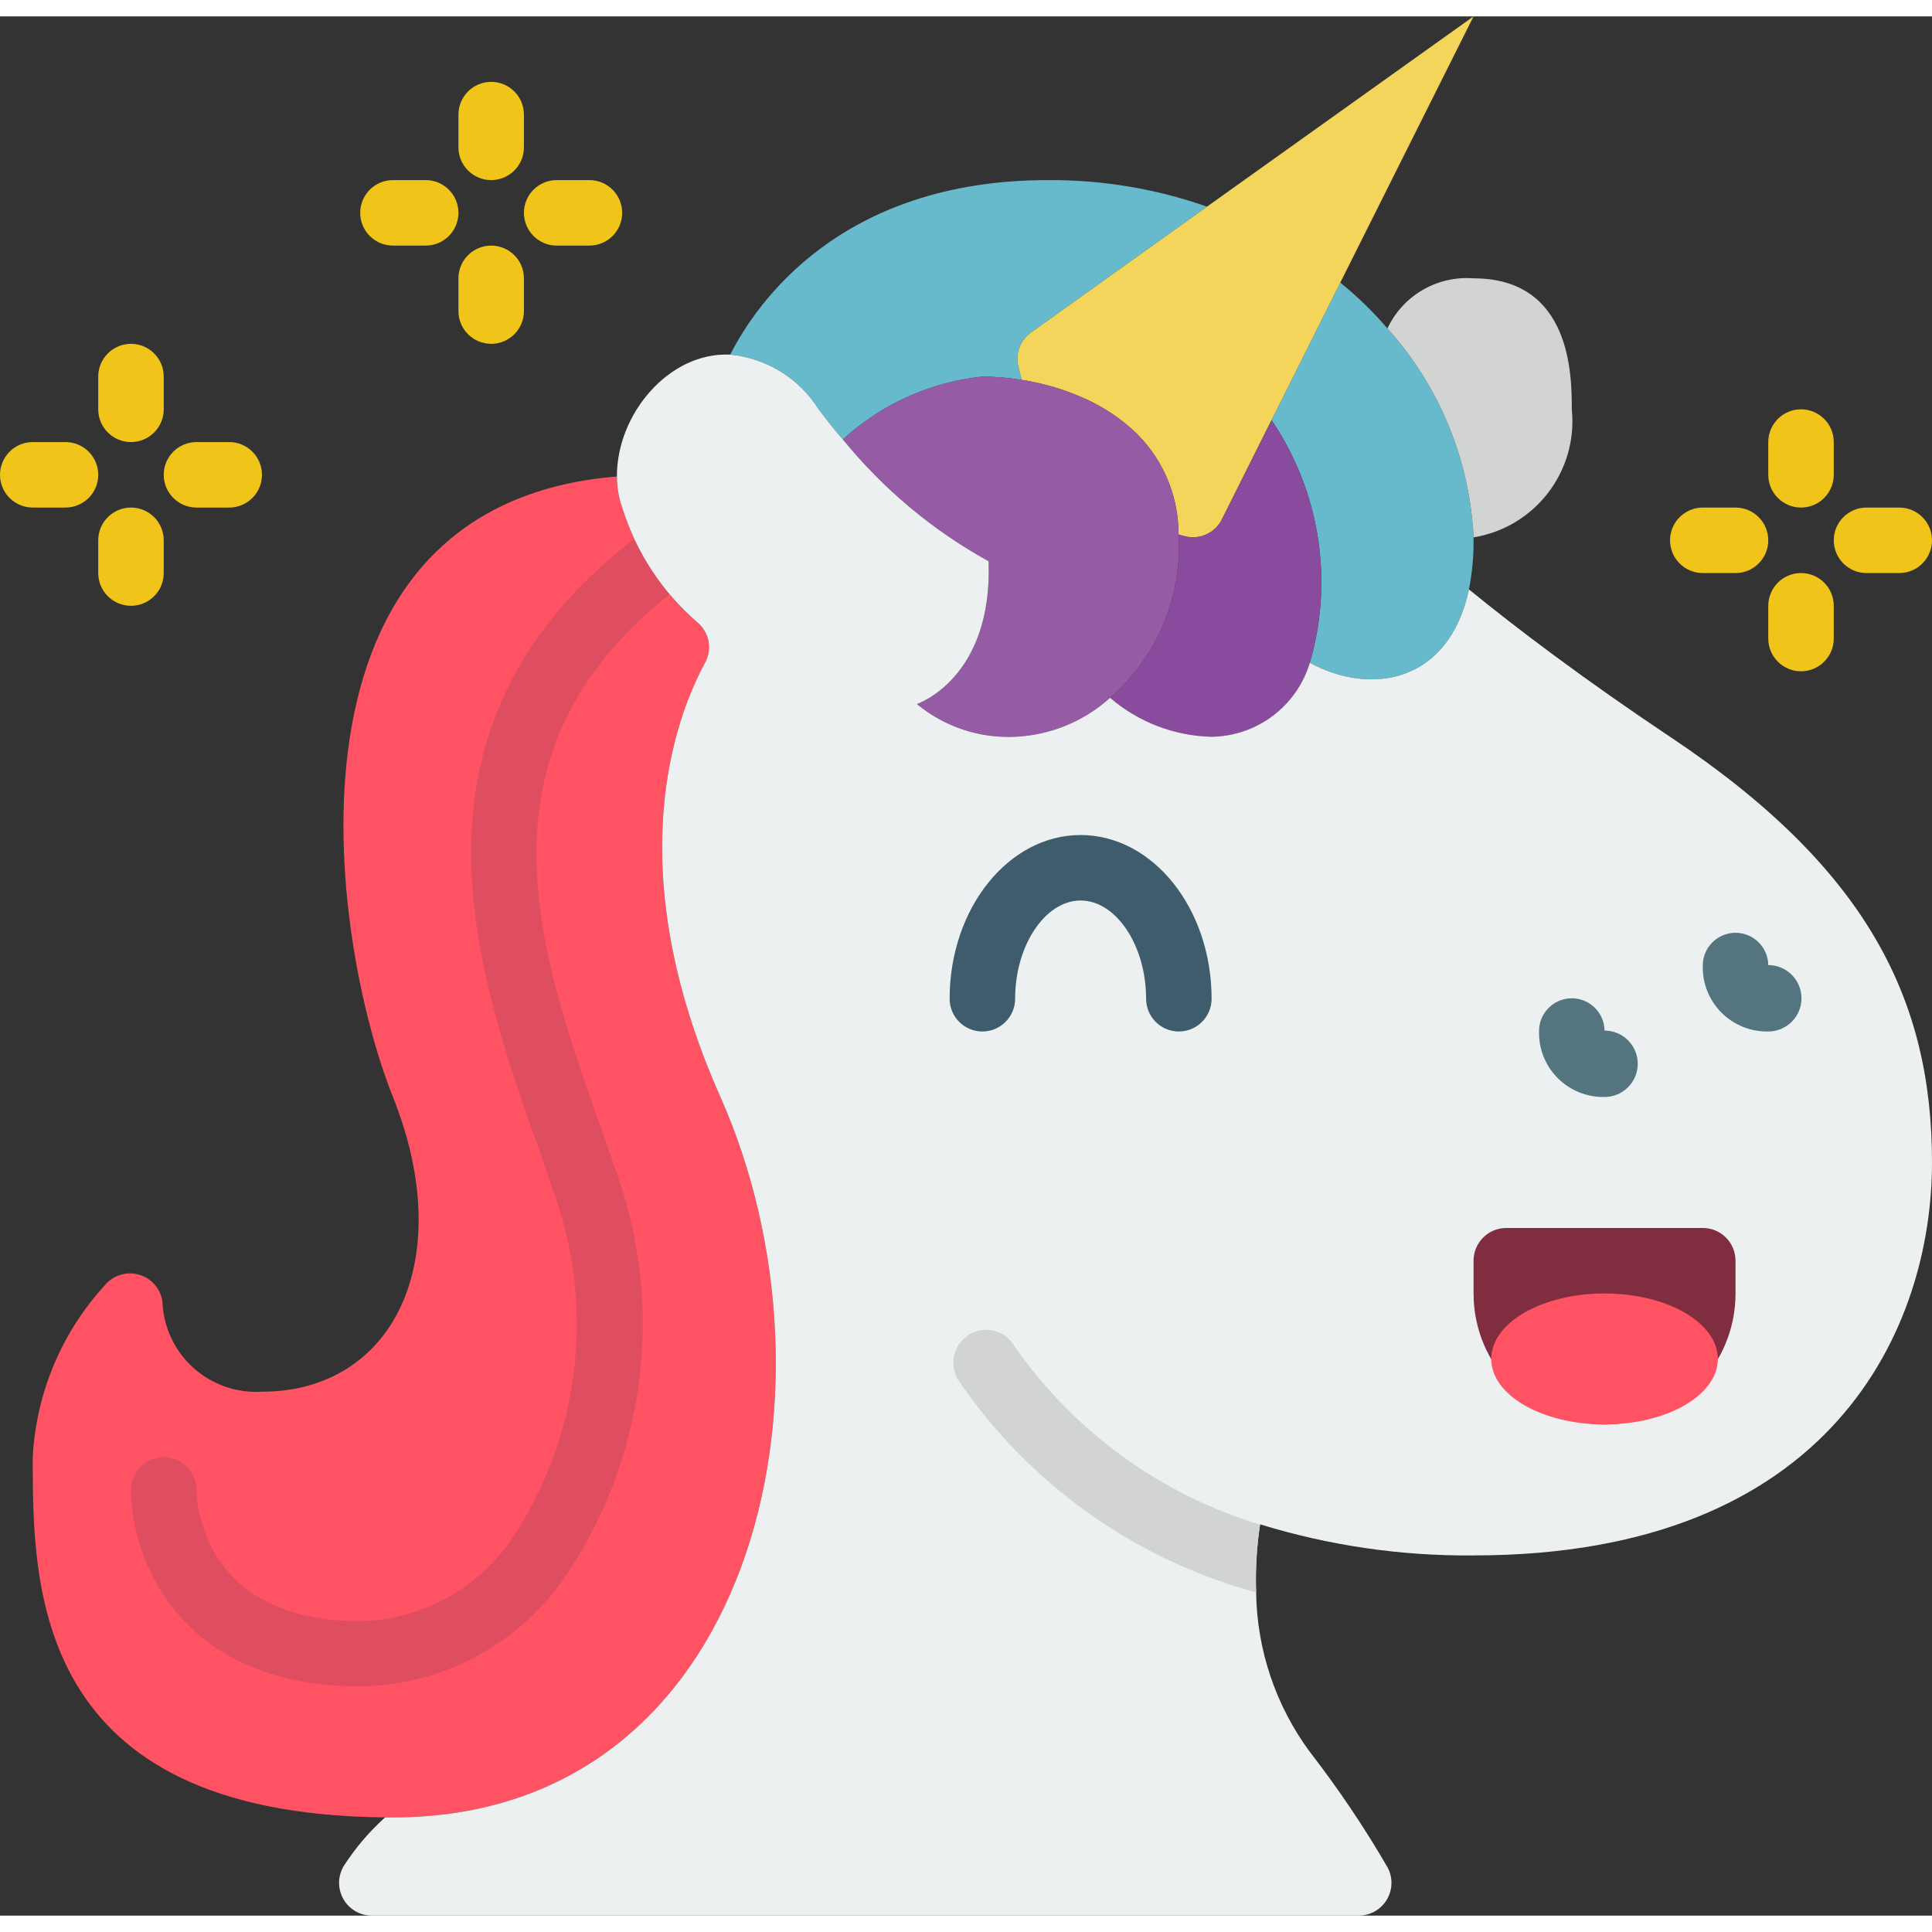
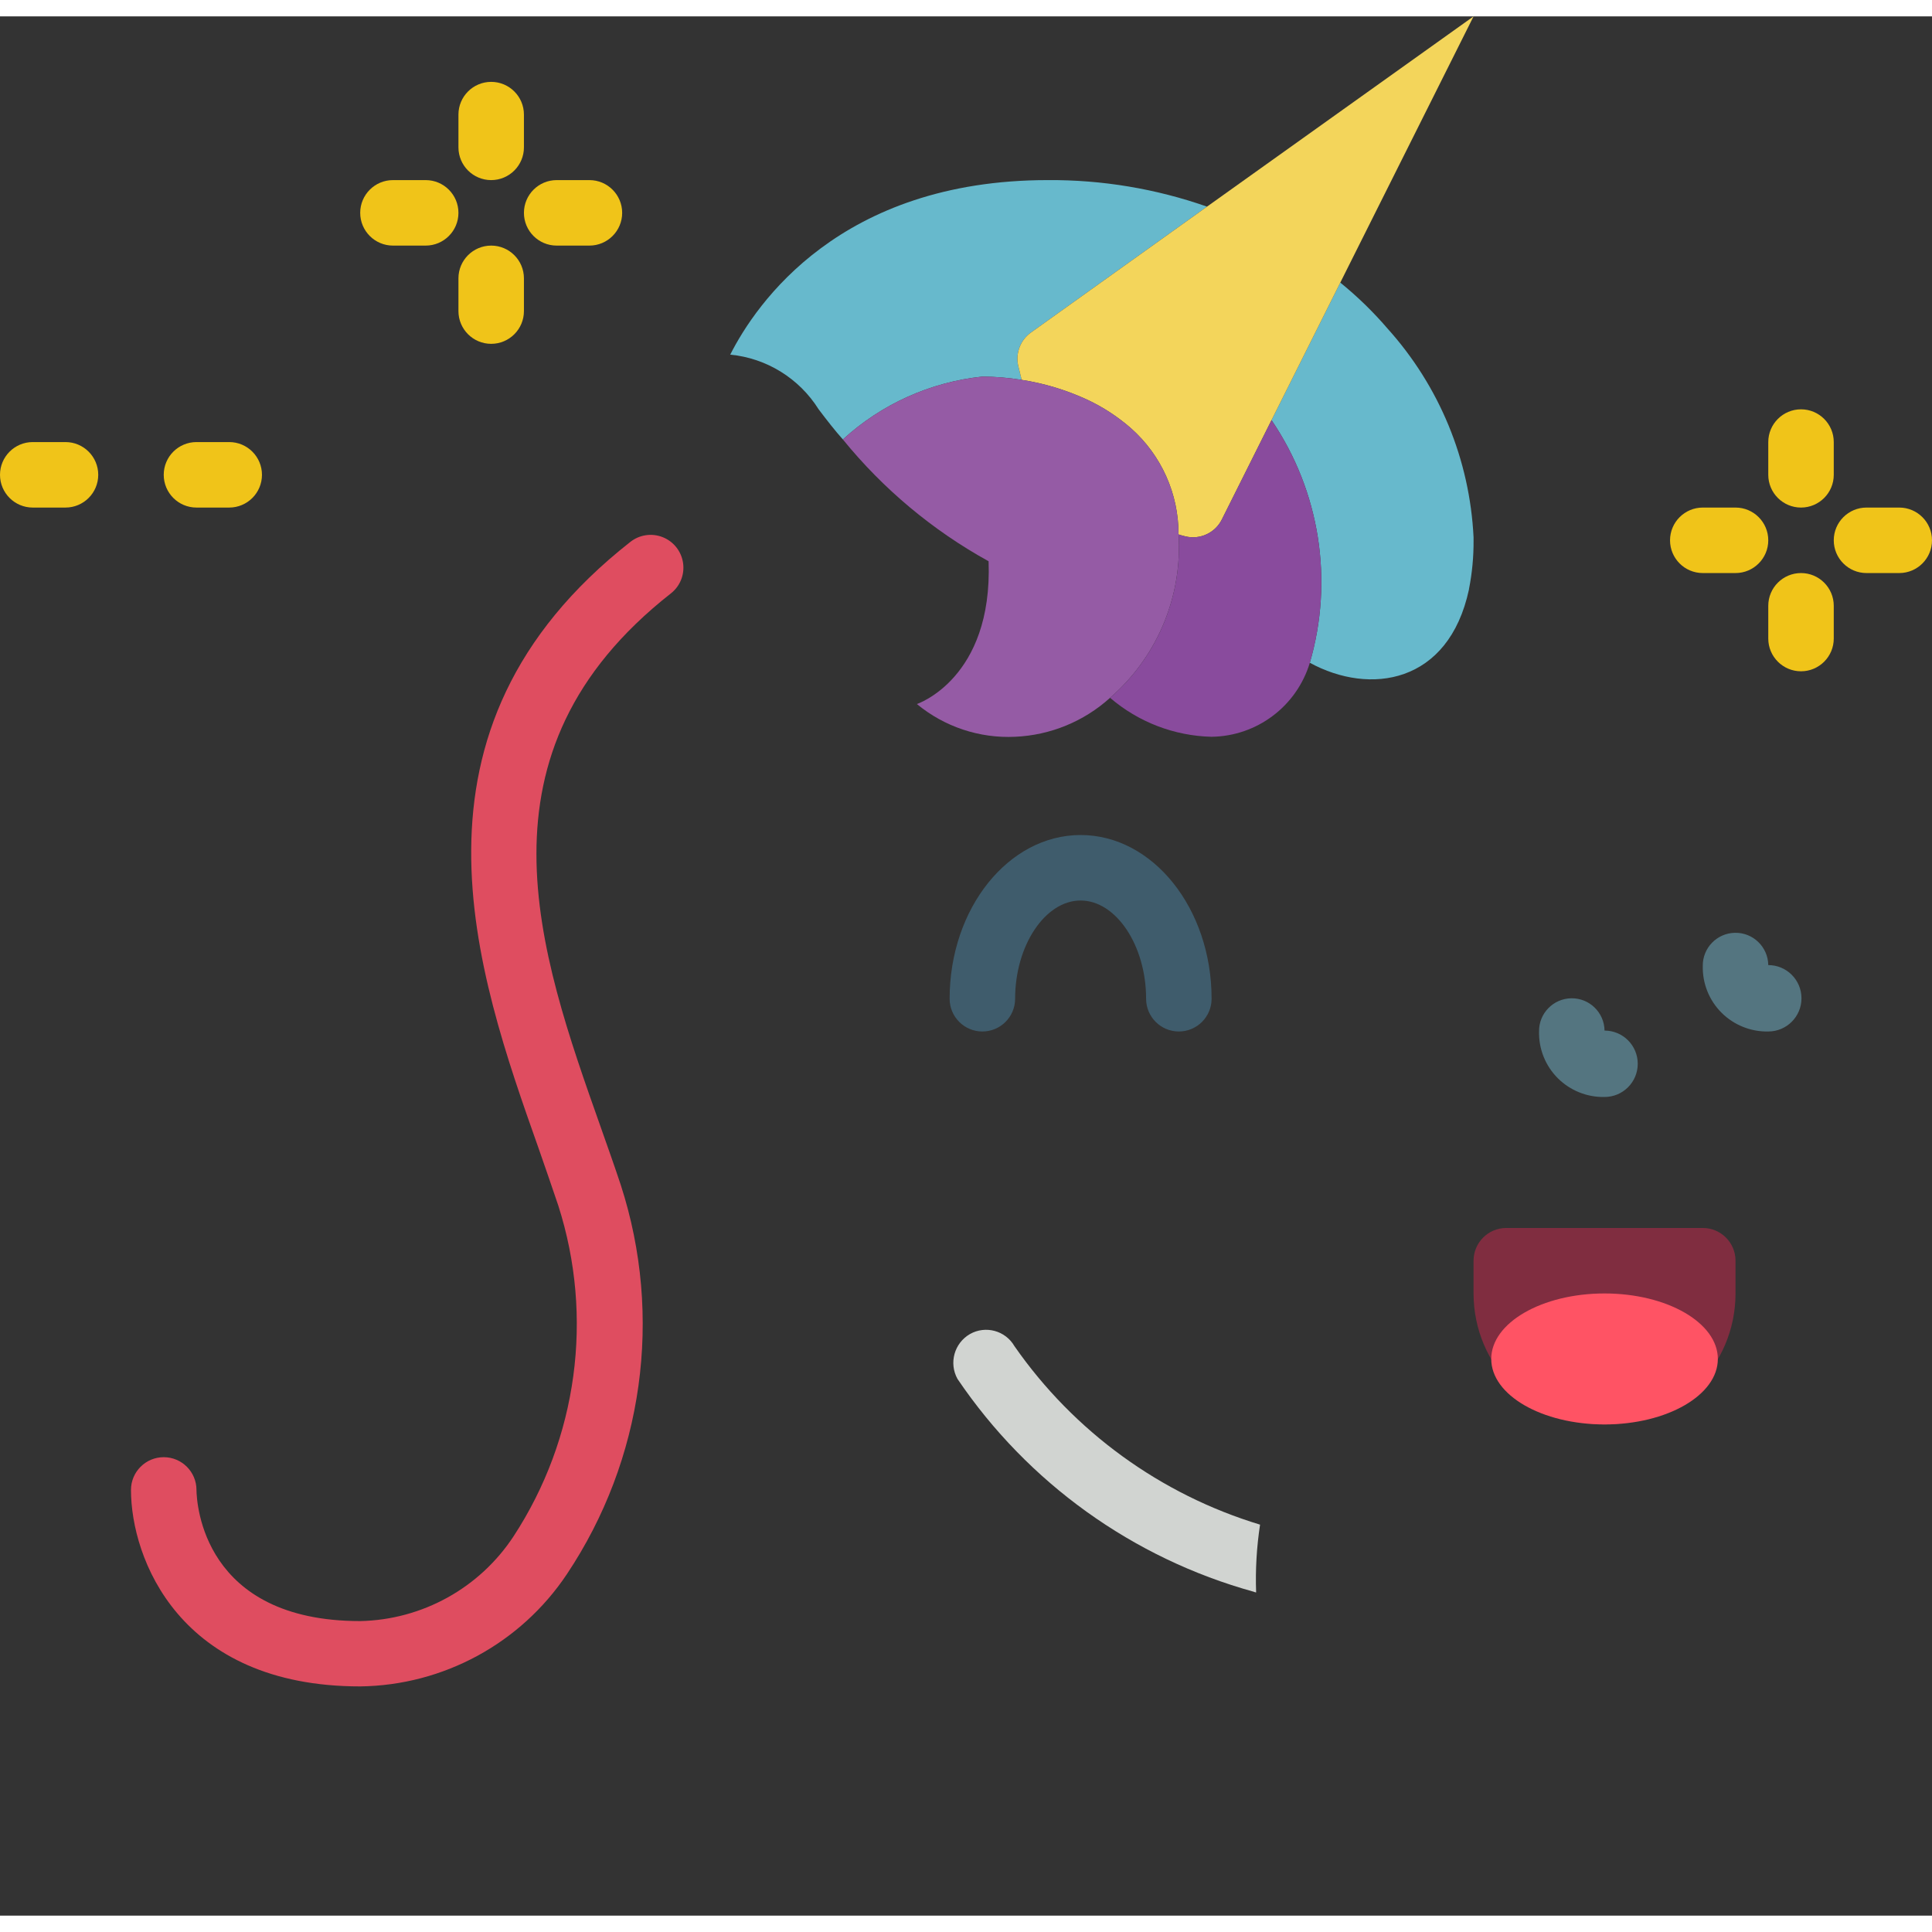
<svg xmlns="http://www.w3.org/2000/svg" height="512" viewBox="0 0 59 58" width="512">
  <rect x="0" y="0" width="59" height="58" fill="#333333" stroke="none" />
  <g id="Page-1" fill="none" fill-rule="evenodd">
    <g id="002---Happy-Unicorn">
-       <path id="Path" d="m12 55h-.24c-10.76-.1-10.76-7.03-10.76-11 .102-1.952.88-3.808 2.2-5.25.252-.304.659-.432 1.039-.326.38.106.663.426.721.816.026.773.364 1.503.936 2.023.573.52 1.332.786 2.104.737 4 0 6-4 4-9-1.93-4.83-3.87-18.07 6.84-18.95-.001.323.053.645.16.95.425 1.361 1.221 2.577 2.3 3.51.361.302.457.818.23 1.23-.92 1.7-2.64 6.27.47 13.26 4 9 1 22-10 22z" fill="#ff5364" />
+       <path id="Path" d="m12 55h-.24z" fill="#ff5364" />
      <path id="Shape" d="m11 51c-5.537 0-7-3.925-7-6 0-.552.448-1 1-1s1 .448 1 1c.006.416.2 4.005 5 4.005 1.894-.039 3.648-1.009 4.687-2.594 1.95-2.987 2.451-6.693 1.364-10.09-.188-.565-.394-1.147-.6-1.744-1.908-5.394-4.522-12.781 2.8-18.529.281-.221.659-.275.991-.142s.567.433.618.787c.051.354-.091.708-.373.929-6.19 4.86-4.042 10.932-2.146 16.288.215.609.425 1.2.617 1.779 1.297 4.006.69 8.384-1.648 11.886-1.411 2.111-3.771 3.393-6.31 3.425z" fill="#df4d60" fill-rule="nonzero" />
      <path id="Path" d="m36.86 5.81-5.37 3.84c-.32.224-.477.617-.4 1 .03.13.07.28.11.45-.397-.064-.798-.098-1.2-.1-1.589.167-3.082.84-4.26 1.92-.25-.28-.49-.59-.74-.92-.593-.945-1.59-1.562-2.7-1.67.79-1.56 3.36-5.33 9.7-5.33 1.655-.011 3.299.263 4.86.81z" fill="#67b9cc" />
      <path id="Path" d="m45 15.91v.09c.004.5-.043.999-.14 1.49v.01c-.62 2.89-3.03 3.24-4.86 2.24.735-2.521.306-5.238-1.17-7.41l2.1-4.2c.521.423 1.003.891 1.44 1.4 1.587 1.76 2.516 4.014 2.63 6.38z" fill="#67b9cc" />
      <path id="Path" d="m45 0-4.07 8.13-3.61 7.22c-.201.419-.668.64-1.12.53-.07-.02-.13-.03-.21-.06.005-1.238-.524-2.418-1.45-3.24-.406-.356-.861-.652-1.35-.88-.632-.291-1.302-.493-1.99-.6-.04-.17-.08-.32-.11-.45-.077-.383.08-.776.4-1l5.37-3.84z" fill="#f3d55b" />
-       <path id="Path" d="m48 12c.192 1.892-1.123 3.605-3 3.91-.114-2.366-1.043-4.62-2.63-6.38.473-1.008 1.52-1.617 2.63-1.53 3 0 3 3 3 4z" fill="#d1d4d1" />
      <path id="Path" d="m36 16c.061 1.838-.711 3.605-2.1 4.81-.799.722-1.824 1.143-2.9 1.19-1.09.052-2.159-.305-3-1 0 0 2.32-.77 2.19-4.36-1.709-.943-3.219-2.206-4.45-3.72 1.178-1.08 2.671-1.753 4.26-1.92.402.002.803.036 1.2.1.688.107 1.358.309 1.99.6.489.228.944.524 1.35.88.926.822 1.455 2.002 1.45 3.24.008.06.012.12.01.18z" fill="#955ba5" />
      <path id="Path" d="m40 19.74c-.401 1.327-1.614 2.241-3 2.26-1.14-.027-2.235-.448-3.1-1.19 1.389-1.205 2.161-2.972 2.1-4.81.002-.06-.002-.12-.01-.18.08.03.14.04.21.06.452.11.919-.111 1.12-.53l1.51-3.02c1.476 2.172 1.905 4.889 1.17 7.41z" fill="#894b9d" />
-       <path id="Path" d="m59 35c0 5-3 12-14 12-2.209.021-4.409-.3-6.52-.95v.01c-.104.685-.145 1.378-.12 2.07.024 1.755.598 3.458 1.64 4.87.867 1.119 1.659 2.295 2.37 3.52.17.31.163.687-.018.991-.181.304-.509.49-.862.489h-30.13c-.369.002-.708-.199-.884-.524s-.159-.719.044-1.026c.349-.535.765-1.023 1.24-1.45h.24c11 0 14-13 10-22-3.11-6.99-1.39-11.56-.47-13.26.227-.412.131-.928-.23-1.23-1.079-.933-1.875-2.149-2.3-3.51-.107-.305-.161-.627-.16-.95-.01-1.9 1.59-3.81 3.46-3.72 1.11.108 2.107.725 2.7 1.67.25.33.49.64.74.92 1.231 1.514 2.741 2.777 4.45 3.72.13 3.59-2.19 4.36-2.19 4.36.841.695 1.91 1.052 3 1 1.076-.047 2.101-.468 2.9-1.19.865.742 1.96 1.163 3.1 1.19 1.386-.019 2.599-.933 3-2.26 1.83 1 4.24.65 4.86-2.24 1.47 1.2 3.52 2.75 6.14 4.5 6 4 8 8 8 13z" fill="#ecf0f1" />
      <path id="Path" d="m38.48 46.06c-.104.685-.145 1.378-.12 2.07-.024-.002-.048-.009-.07-.02-3.694-1.021-6.903-3.326-9.05-6.5-.268-.484-.099-1.093.38-1.37.478-.271 1.085-.106 1.36.37 1.816 2.608 4.458 4.528 7.5 5.45z" fill="#d1d4d1" />
      <path id="Shape" d="m49 33c-.534.011-1.049-.196-1.427-.573s-.585-.893-.573-1.427c-.008-.552.434-1.006.986-1.014s1.006.434 1.014.986c.56 0 1.014.454 1.014 1.014s-.454 1.014-1.014 1.014z" fill="#547580" fill-rule="nonzero" />
      <path id="Shape" d="m54 31c-.534.011-1.049-.196-1.427-.573s-.585-.893-.573-1.427c-.008-.552.434-1.006.986-1.014s1.006.434 1.014.986c.56 0 1.014.454 1.014 1.014s-.454 1.014-1.014 1.014z" fill="#547580" fill-rule="nonzero" />
      <path id="Path" d="m36 31c-.552 0-1-.448-1-1 0-1.626-.916-3-2-3s-2 1.374-2 3c0 .552-.448 1-1 1s-1-.448-1-1c0-2.757 1.794-5 4-5s4 2.243 4 5c0 .552-.448 1-1 1z" fill="#3f5c6c" />
      <g fill="#f0c419">
        <path id="Path" d="m53 17h-1c-.552 0-1-.448-1-1s.448-1 1-1h1c.552 0 1 .448 1 1s-.448 1-1 1z" />
        <path id="Path" d="m58 17h-1c-.552 0-1-.448-1-1s.448-1 1-1h1c.552 0 1 .448 1 1s-.448 1-1 1z" />
        <path id="Path" d="m55 15c-.552 0-1-.448-1-1v-1c0-.552.448-1 1-1s1 .448 1 1v1c0 .552-.448 1-1 1z" />
        <path id="Path" d="m55 20c-.552 0-1-.448-1-1v-1c0-.552.448-1 1-1s1 .448 1 1v1c0 .552-.448 1-1 1z" />
        <path id="Path" d="m13 7h-1c-.552 0-1-.448-1-1s.448-1 1-1h1c.552 0 1 .448 1 1s-.448 1-1 1z" />
        <path id="Path" d="m18 7h-1c-.552 0-1-.448-1-1s.448-1 1-1h1c.552 0 1 .448 1 1s-.448 1-1 1z" />
        <path id="Path" d="m15 5c-.552 0-1-.448-1-1v-1c0-.552.448-1 1-1s1 .448 1 1v1c0 .552-.448 1-1 1z" />
        <path id="Path" d="m15 10c-.552 0-1-.448-1-1v-1c0-.552.448-1 1-1s1 .448 1 1v1c0 .552-.448 1-1 1z" />
        <path id="Path" d="m2 15h-1c-.552 0-1-.448-1-1s.448-1 1-1h1c.552 0 1 .448 1 1s-.448 1-1 1z" />
        <path id="Path" d="m7 15h-1c-.552 0-1-.448-1-1s.448-1 1-1h1c.552 0 1 .448 1 1s-.448 1-1 1z" />
-         <path id="Path" d="m4 13c-.552 0-1-.448-1-1v-1c0-.552.448-1 1-1s1 .448 1 1v1c0 .552-.448 1-1 1z" />
-         <path id="Path" d="m4 18c-.552 0-1-.448-1-1v-1c0-.552.448-1 1-1s1 .448 1 1v1c0 .552-.448 1-1 1z" />
      </g>
      <path id="Path" d="m53 38v1c0 2.209-1.791 4-4 4s-4-1.791-4-4v-1c0-.552.448-1 1-1h6c.552 0 1 .448 1 1z" fill="#802d40" />
      <ellipse id="Oval" cx="49" cy="41" fill="#ff5364" rx="3.46" ry="2" />
    </g>
  </g>
</svg>